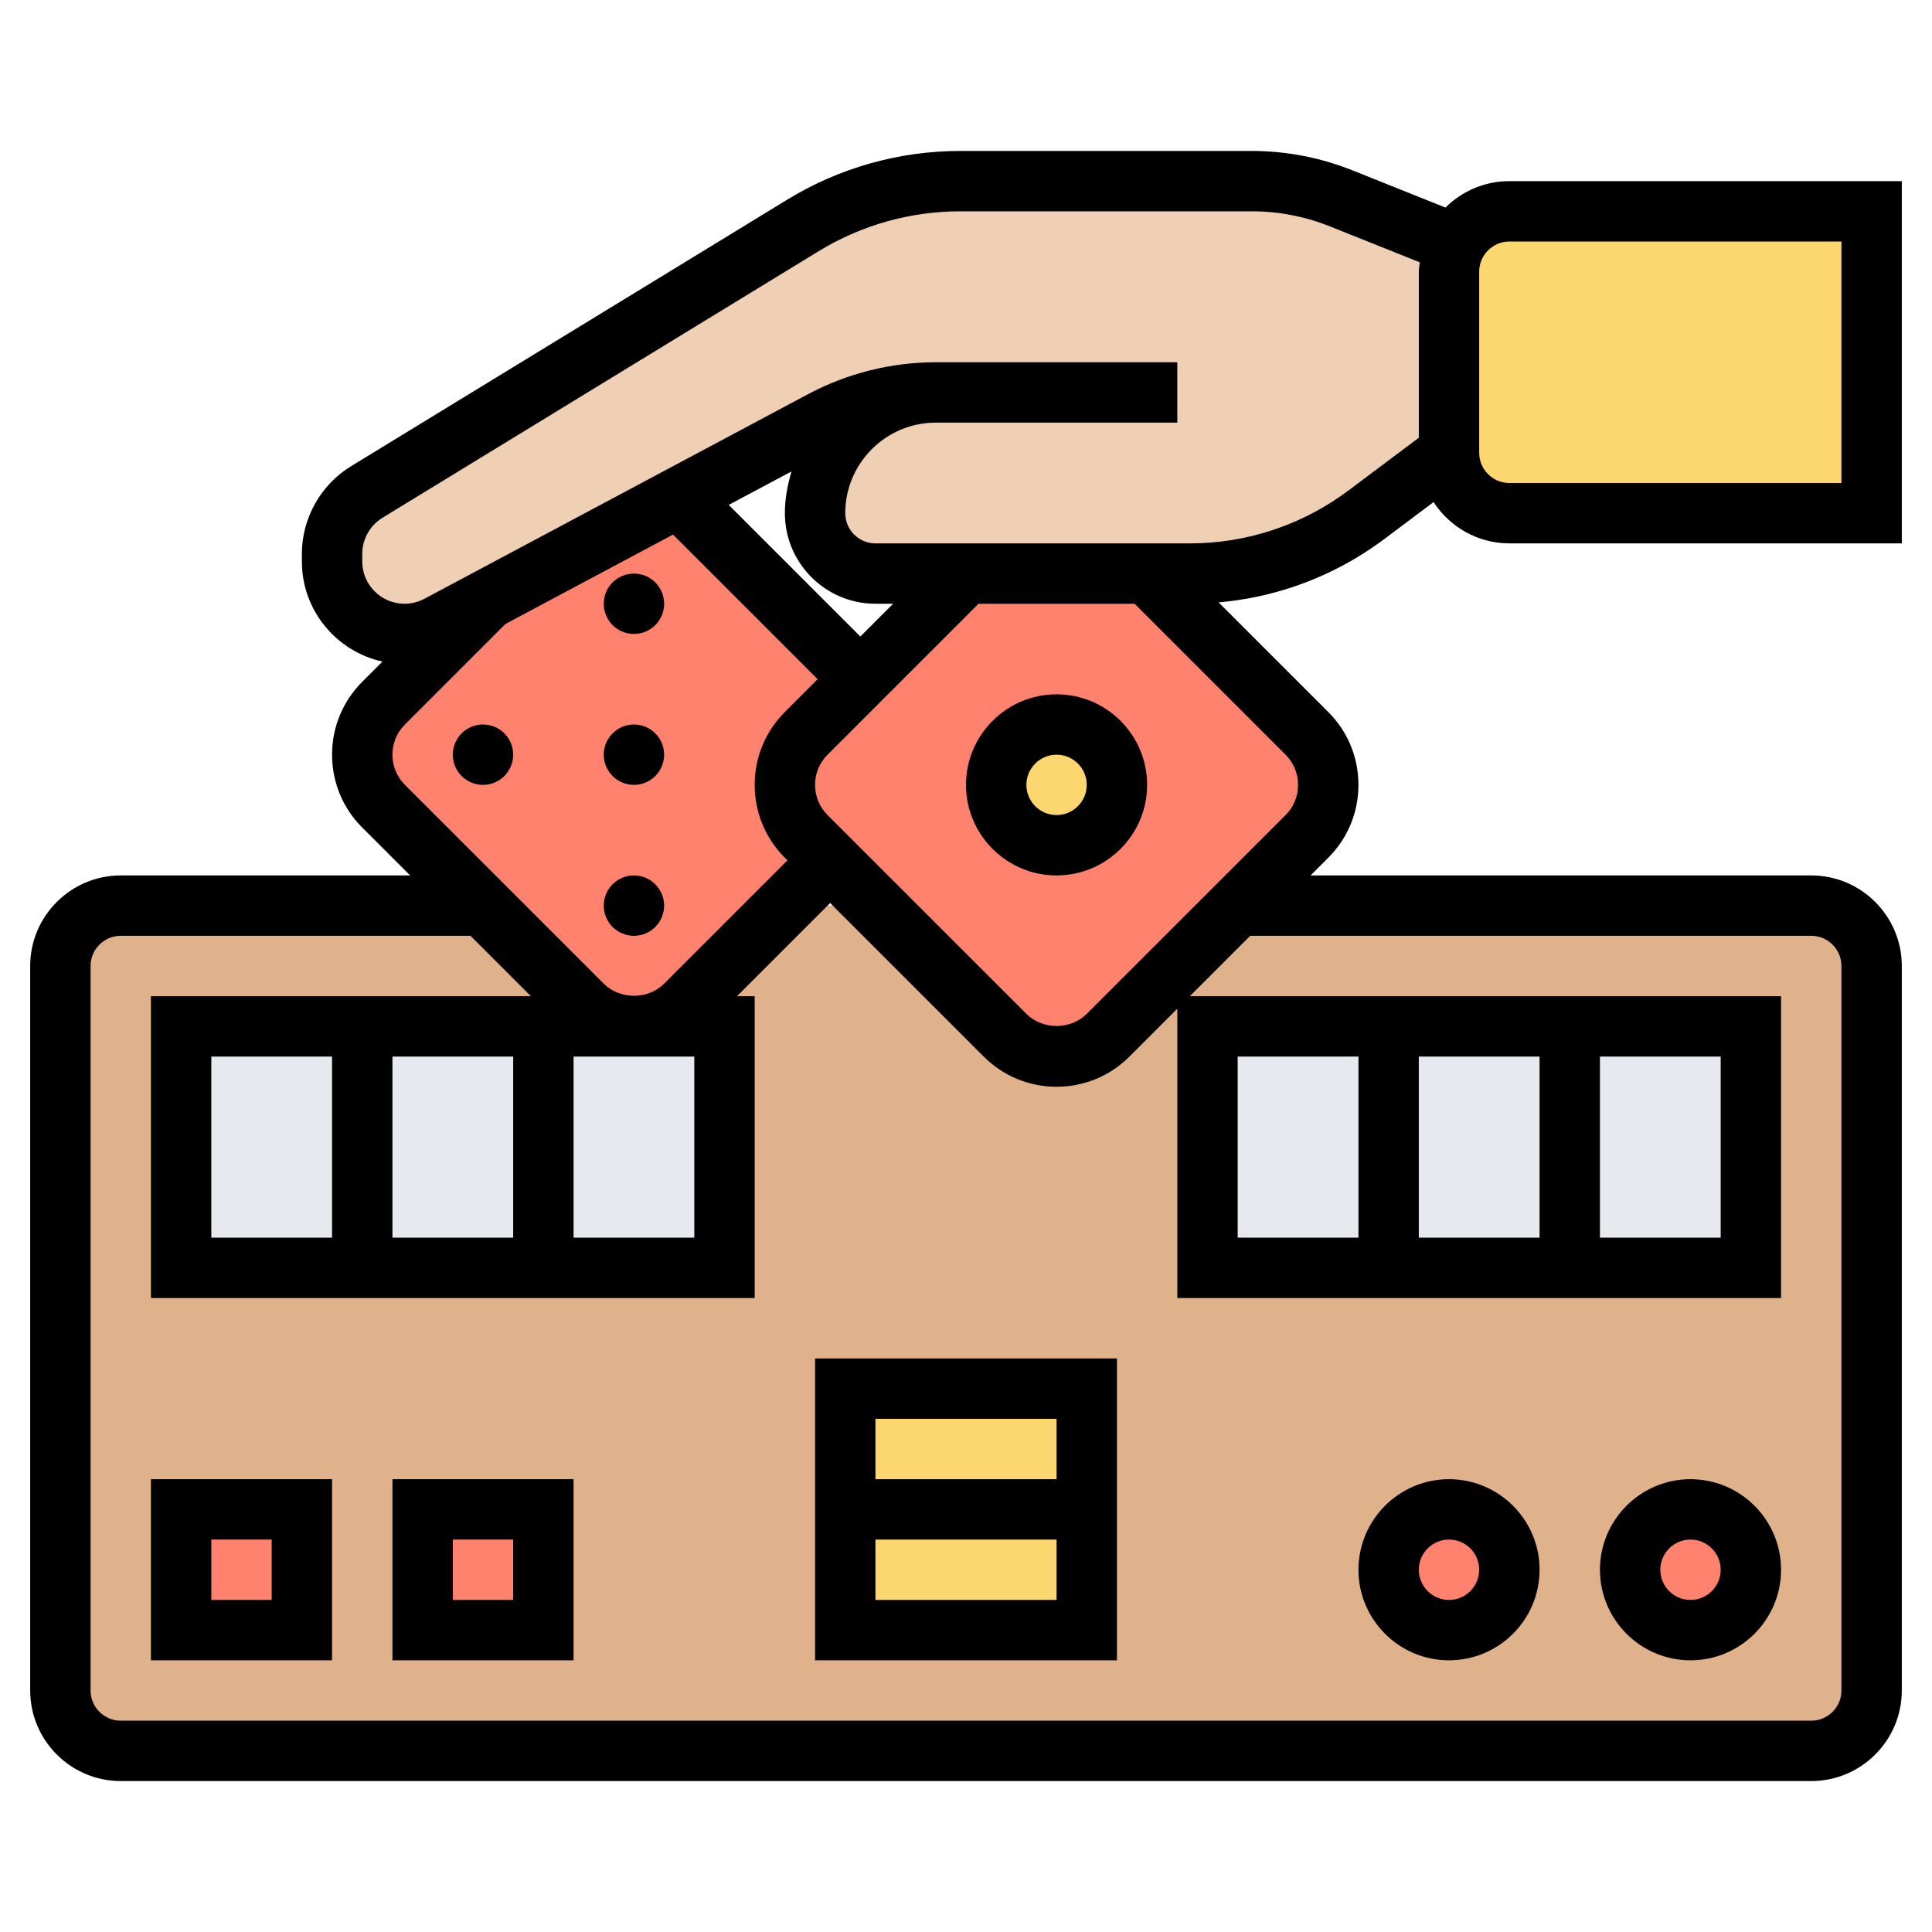
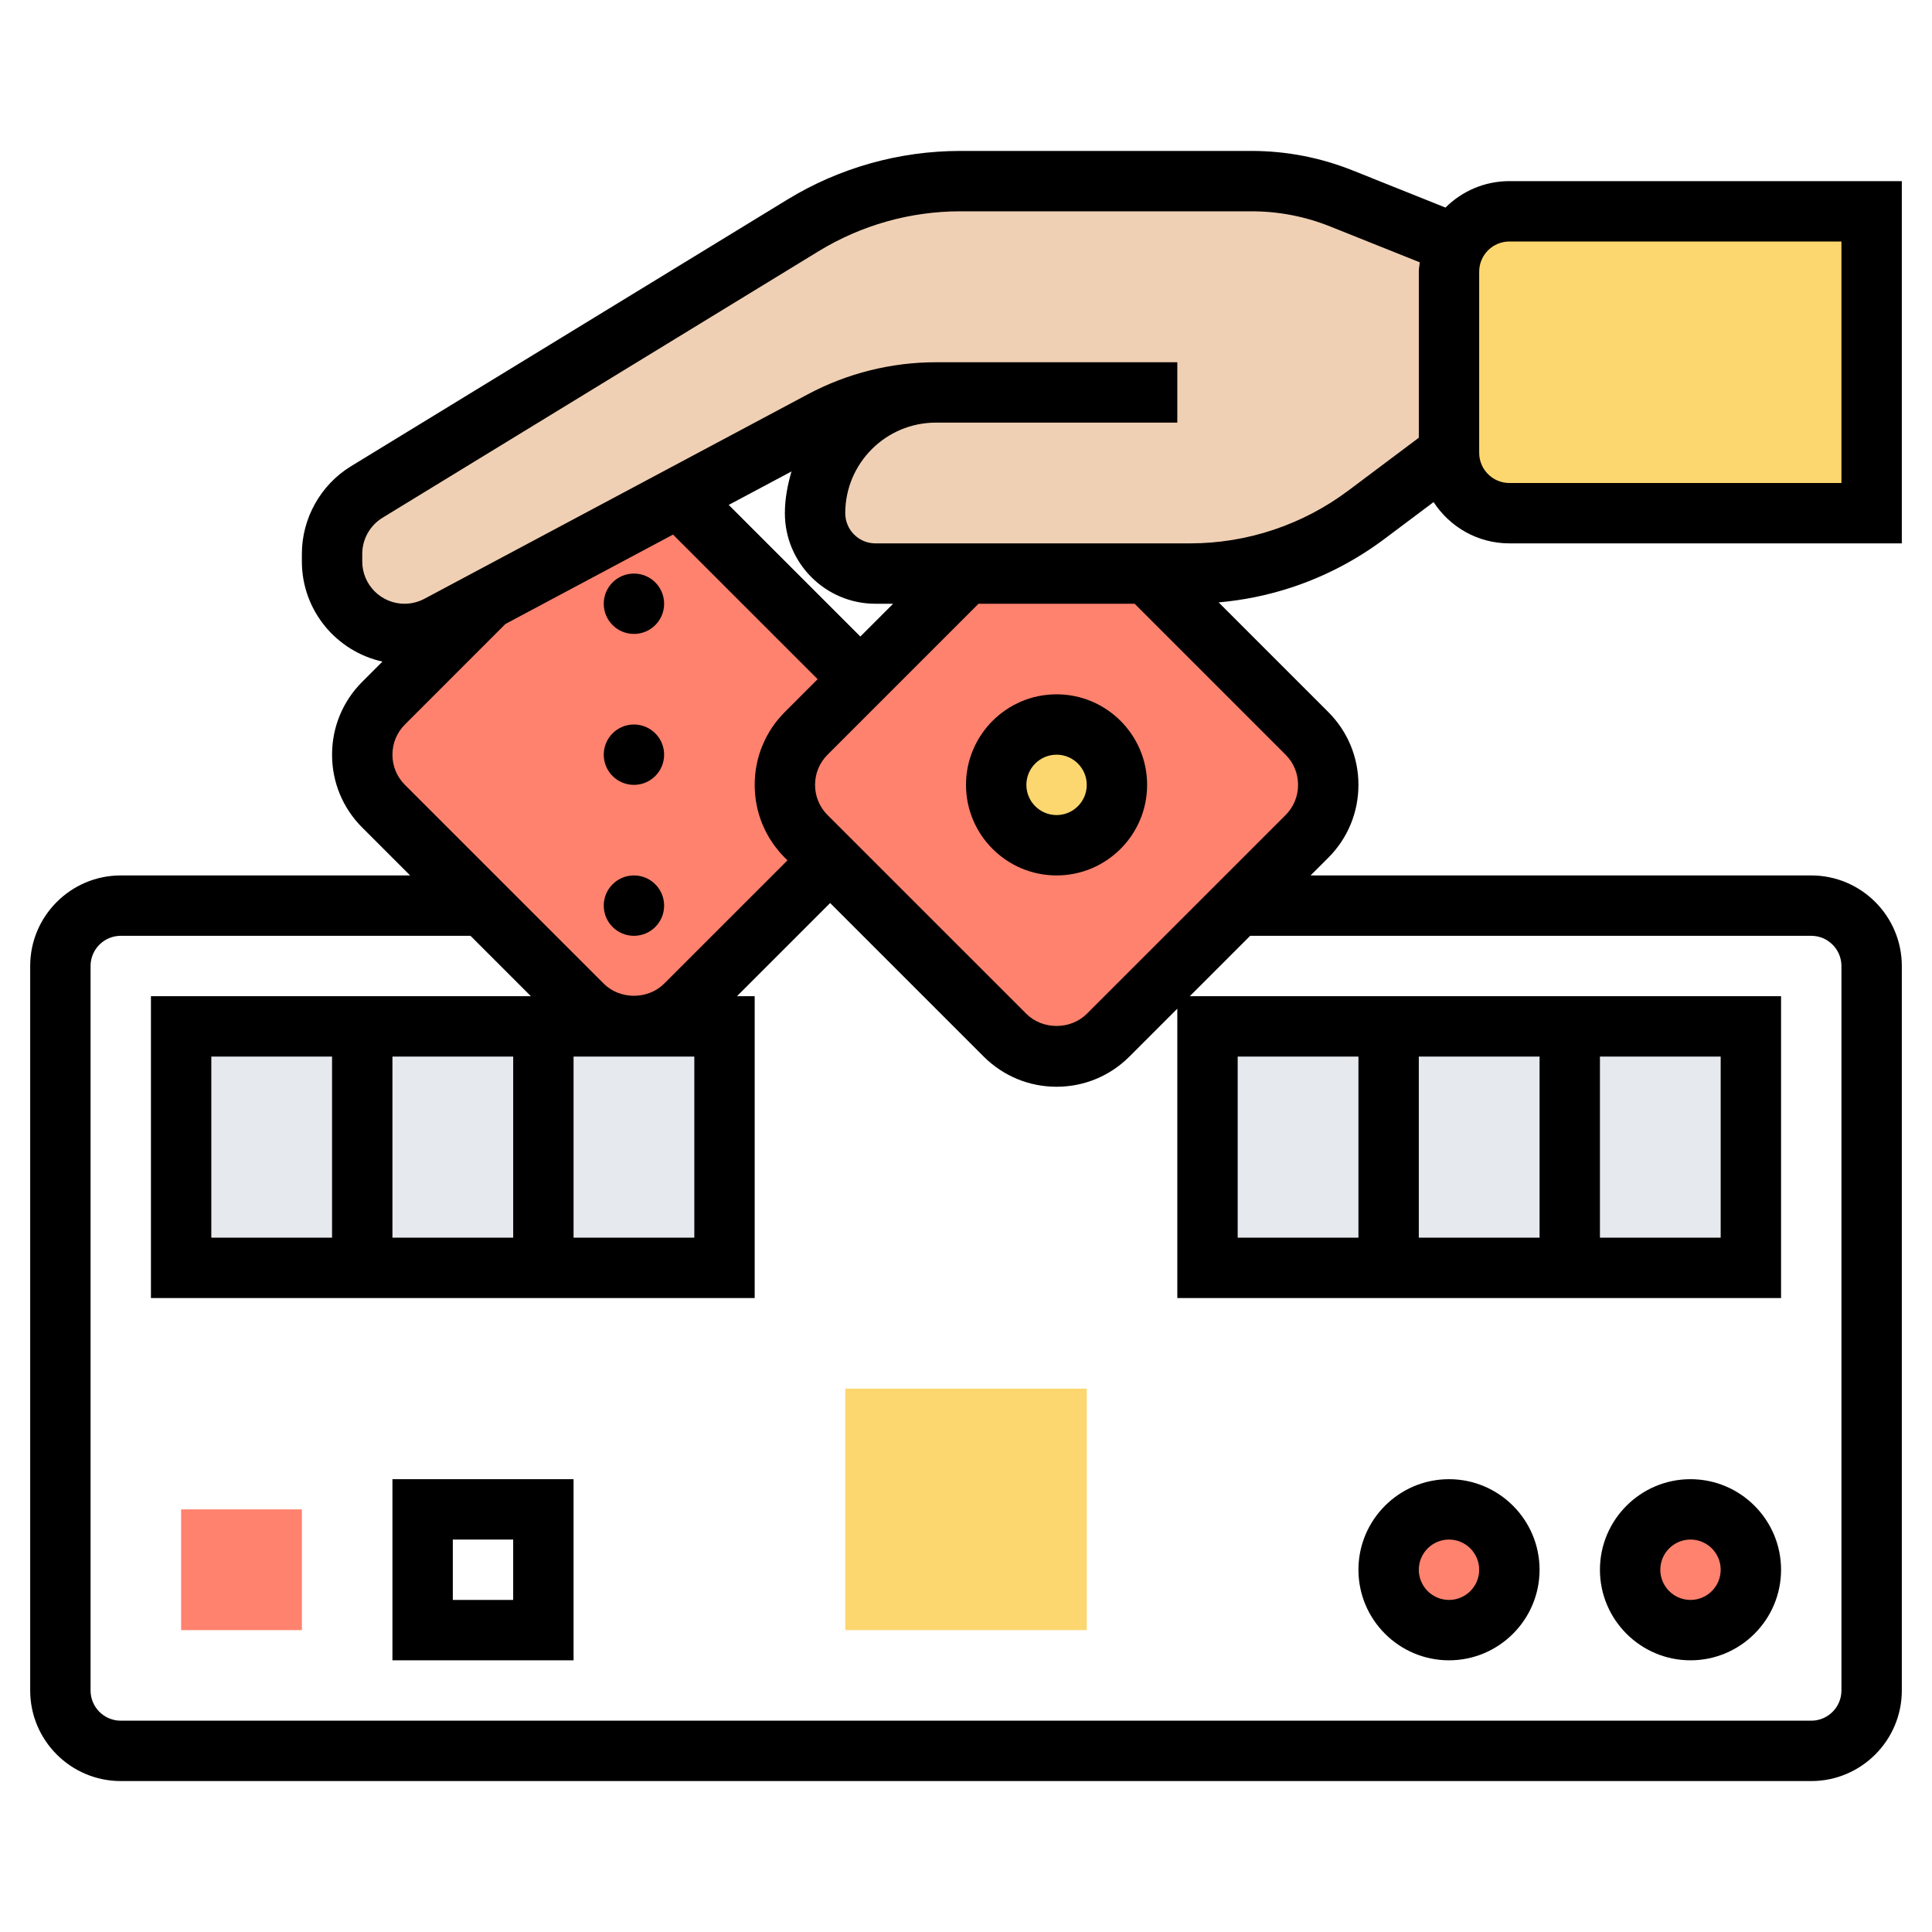
<svg xmlns="http://www.w3.org/2000/svg" id="Layer_5" enable-background="new 0 0 64 64" height="512" viewBox="0 0 64 64" width="512">
  <g>
    <g>
      <g>
-         <path d="m60 30h-56c-1.1 0-2 .9-2 2v24c0 1.1.9 2 2 2h56c1.1 0 2-.9 2-2v-24c0-1.1-.9-2-2-2z" fill="#dfb28b" />
-       </g>
+         </g>
      <g>
        <path d="m28 46h8v8h-8z" fill="#fcd770" />
      </g>
      <g>
-         <path d="m14 50h4v4h-4z" fill="#ff826e" />
-       </g>
+         </g>
      <g>
        <path d="m6 50h4v4h-4z" fill="#ff826e" />
      </g>
      <g>
        <circle cx="56" cy="52" fill="#ff826e" r="2" />
      </g>
      <g>
        <circle cx="48" cy="52" fill="#ff826e" r="2" />
      </g>
      <g>
        <path d="m40 34h18v8h-18z" fill="#e6e9ed" />
      </g>
      <g>
        <path d="m24 34v8h-18v-8h15z" fill="#e6e9ed" />
      </g>
      <g>
        <path d="m62 7v10h-12c-1.1 0-2-.9-2-2v-6c0-.34.09-.67.24-.95.34-.62 1-1.05 1.76-1.05z" fill="#fcd770" />
      </g>
      <g>
        <path d="m48 9v6l-2.74 2.05c-.83.63-1.77 1.12-2.76 1.45s-2.03.5-3.08.5h-1.42-6-3c-.55 0-1.05-.22-1.41-.59-.37-.36-.59-.86-.59-1.41 0-2.21 1.79-4 4-4-1.31 0-2.61.32-3.76.94l-4.78 2.55-6.32 3.37-1.61.86c-.35.18-.74.28-1.13.28-.66 0-1.26-.27-1.7-.7-.43-.44-.7-1.04-.7-1.7v-.25c0-.84.44-1.62 1.15-2.05l14.45-8.83c1.57-.96 3.37-1.47 5.21-1.47h9.65c1.02 0 2.03.19 2.97.57l3.57 1.43.24.05c-.15.28-.24.61-.24.95z" fill="#f0d0b4" />
      </g>
      <g>
        <path d="m28.5 22.5-1.79 1.79c-.46.46-.71 1.07-.71 1.71s.25 1.25.71 1.71l.79.79-4.79 4.79c-.46.46-1.07.71-1.71.71s-1.25-.25-1.71-.71l-3.29-3.29-3.29-3.29c-.46-.46-.71-1.07-.71-1.71s.25-1.25.71-1.71l3.43-3.43 6.32-3.37c.08.06.17.14.25.22z" fill="#ff826e" />
      </g>
      <g>
        <path d="m43.29 24.29c.46.46.71 1.07.71 1.71s-.25 1.25-.71 1.71l-2.29 2.29-4.29 4.29c-.46.46-1.07.71-1.71.71s-1.25-.25-1.71-.71l-5.79-5.79-.79-.79c-.46-.46-.71-1.07-.71-1.71s.25-1.25.71-1.71l1.79-1.79 3.5-3.5h6z" fill="#ff826e" />
      </g>
      <g>
        <circle cx="35" cy="26" fill="#fcd770" r="2" />
      </g>
    </g>
    <g>
-       <path d="m27 55h10v-10h-10zm2-2v-2h6v2zm6-6v2h-6v-2z" />
      <path d="m45.864 17.851 1.625-1.219c.536.822 1.459 1.368 2.511 1.368h13v-12h-13c-.825 0-1.573.335-2.116.876l-3.082-1.233c-1.069-.426-2.194-.643-3.343-.643h-9.646c-2.025 0-4.009.558-5.735 1.614l-14.451 8.831c-1.004.613-1.627 1.725-1.627 2.901v.254c0 1.623 1.145 2.98 2.669 3.316l-.669.669c-.645.645-1 1.502-1 2.415s.355 1.77 1 2.414l1.586 1.586h-9.586c-1.654 0-3 1.346-3 3v24c0 1.654 1.346 3 3 3h56c1.654 0 3-1.346 3-3v-24c0-1.654-1.346-3-3-3h-16.586l.586-.585c.645-.645 1-1.502 1-2.415s-.355-1.77-1-2.414l-3.631-3.631c.832-.074 1.651-.241 2.447-.506 1.097-.366 2.122-.904 3.048-1.598zm3.136-8.851c0-.551.448-1 1-1h11v8h-11c-.552 0-1-.449-1-1zm-36 16c0-.378.146-.733.414-1l3.329-3.33 5.552-2.961 4.79 4.79-1.085 1.086c-.645.645-1 1.502-1 2.415s.355 1.77 1 2.414l.086.086-4.086 4.085c-.535.535-1.465.535-2 0l-6.586-6.585c-.268-.267-.414-.622-.414-1zm16-5h.586l-1.086 1.086-4.36-4.36 2.079-1.109c-.128.442-.219.9-.219 1.383 0 1.654 1.346 3 3 3zm-6 15v6h-4v-6zm-16 6v-6h4v6zm6-6h4v6h-4zm47-4c.552 0 1 .449 1 1v24c0 .551-.448 1-1 1h-56c-.552 0-1-.449-1-1v-24c0-.551.448-1 1-1h11.586l2 2h-12.586v10h20v-10h-.586l3.086-3.086 5.086 5.086c.646.645 1.503 1 2.414 1s1.769-.355 2.414-1l1.586-1.586v9.586h20v-10h-19.586l2-2zm-3 4v6h-4v-6zm-6 6h-4v-6h4zm-6 0h-4v-6h4zm-2-15c0 .378-.146.733-.414 1l-6.586 6.585c-.535.535-1.465.535-2 0l-6.586-6.585c-.268-.267-.414-.622-.414-1s.146-.733.414-1l5-5h5.172l5 5c.268.267.414.622.414 1zm-3.581-8h-10.419c-.552 0-1-.449-1-1 0-1.654 1.346-3 3-3h5 3v-2h-3-5c-1.473 0-2.938.366-4.235 1.059l-12.705 6.776c-.204.108-.431.165-.66.165-.772 0-1.4-.628-1.4-1.4v-.254c0-.484.257-.942.67-1.194l14.451-8.832c1.413-.863 3.035-1.32 4.692-1.32h9.646c.895 0 1.77.168 2.601.501l2.972 1.189c-.011.103-.032.204-.032.31v5.5l-2.335 1.751c-.754.565-1.589 1.002-2.481 1.3-.893.298-1.824.449-2.765.449z" />
      <path d="m35 23c-1.654 0-3 1.346-3 3s1.346 3 3 3 3-1.346 3-3-1.346-3-3-3zm0 4c-.552 0-1-.449-1-1s.448-1 1-1 1 .449 1 1-.448 1-1 1z" />
-       <circle cx="16" cy="25" r="1" />
      <circle cx="21" cy="30" r="1" />
      <circle cx="21" cy="25" r="1" />
      <circle cx="21" cy="20" r="1" />
      <path d="m56 49c-1.654 0-3 1.346-3 3s1.346 3 3 3 3-1.346 3-3-1.346-3-3-3zm0 4c-.552 0-1-.449-1-1s.448-1 1-1 1 .449 1 1-.448 1-1 1z" />
      <path d="m48 49c-1.654 0-3 1.346-3 3s1.346 3 3 3 3-1.346 3-3-1.346-3-3-3zm0 4c-.552 0-1-.449-1-1s.448-1 1-1 1 .449 1 1-.448 1-1 1z" />
-       <path d="m5 55h6v-6h-6zm2-4h2v2h-2z" />
      <path d="m13 55h6v-6h-6zm2-4h2v2h-2z" />
    </g>
  </g>
</svg>